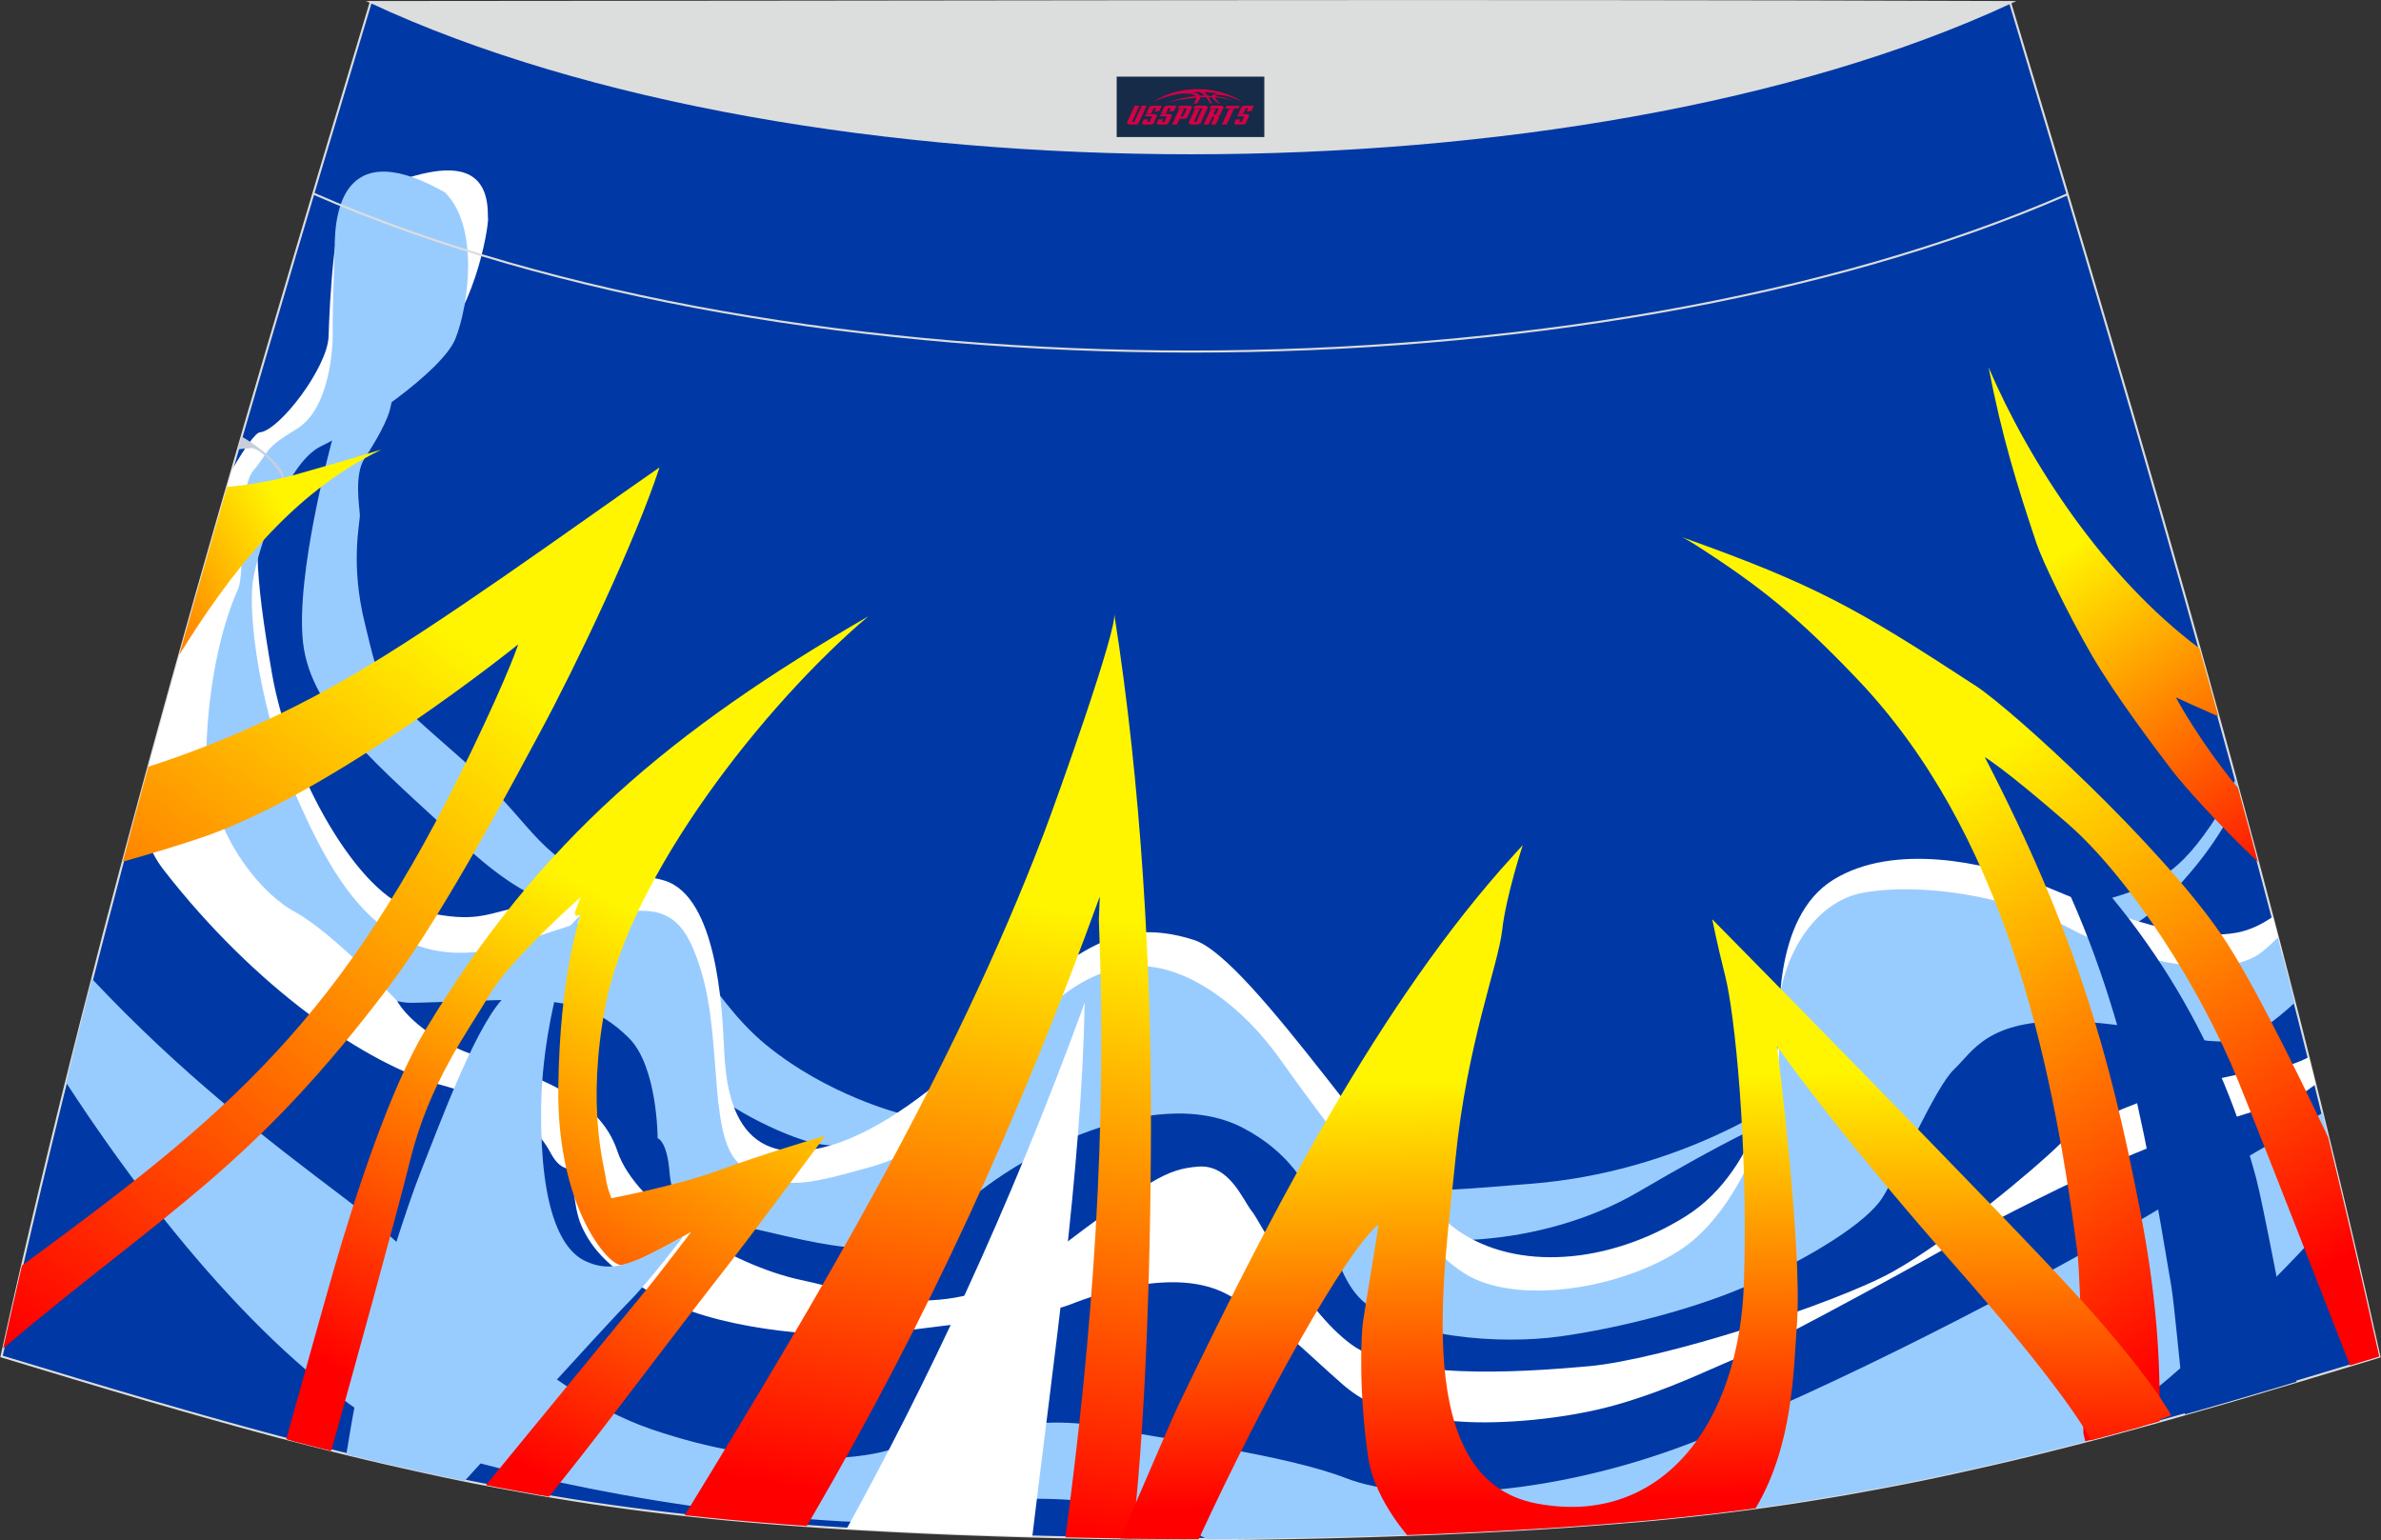
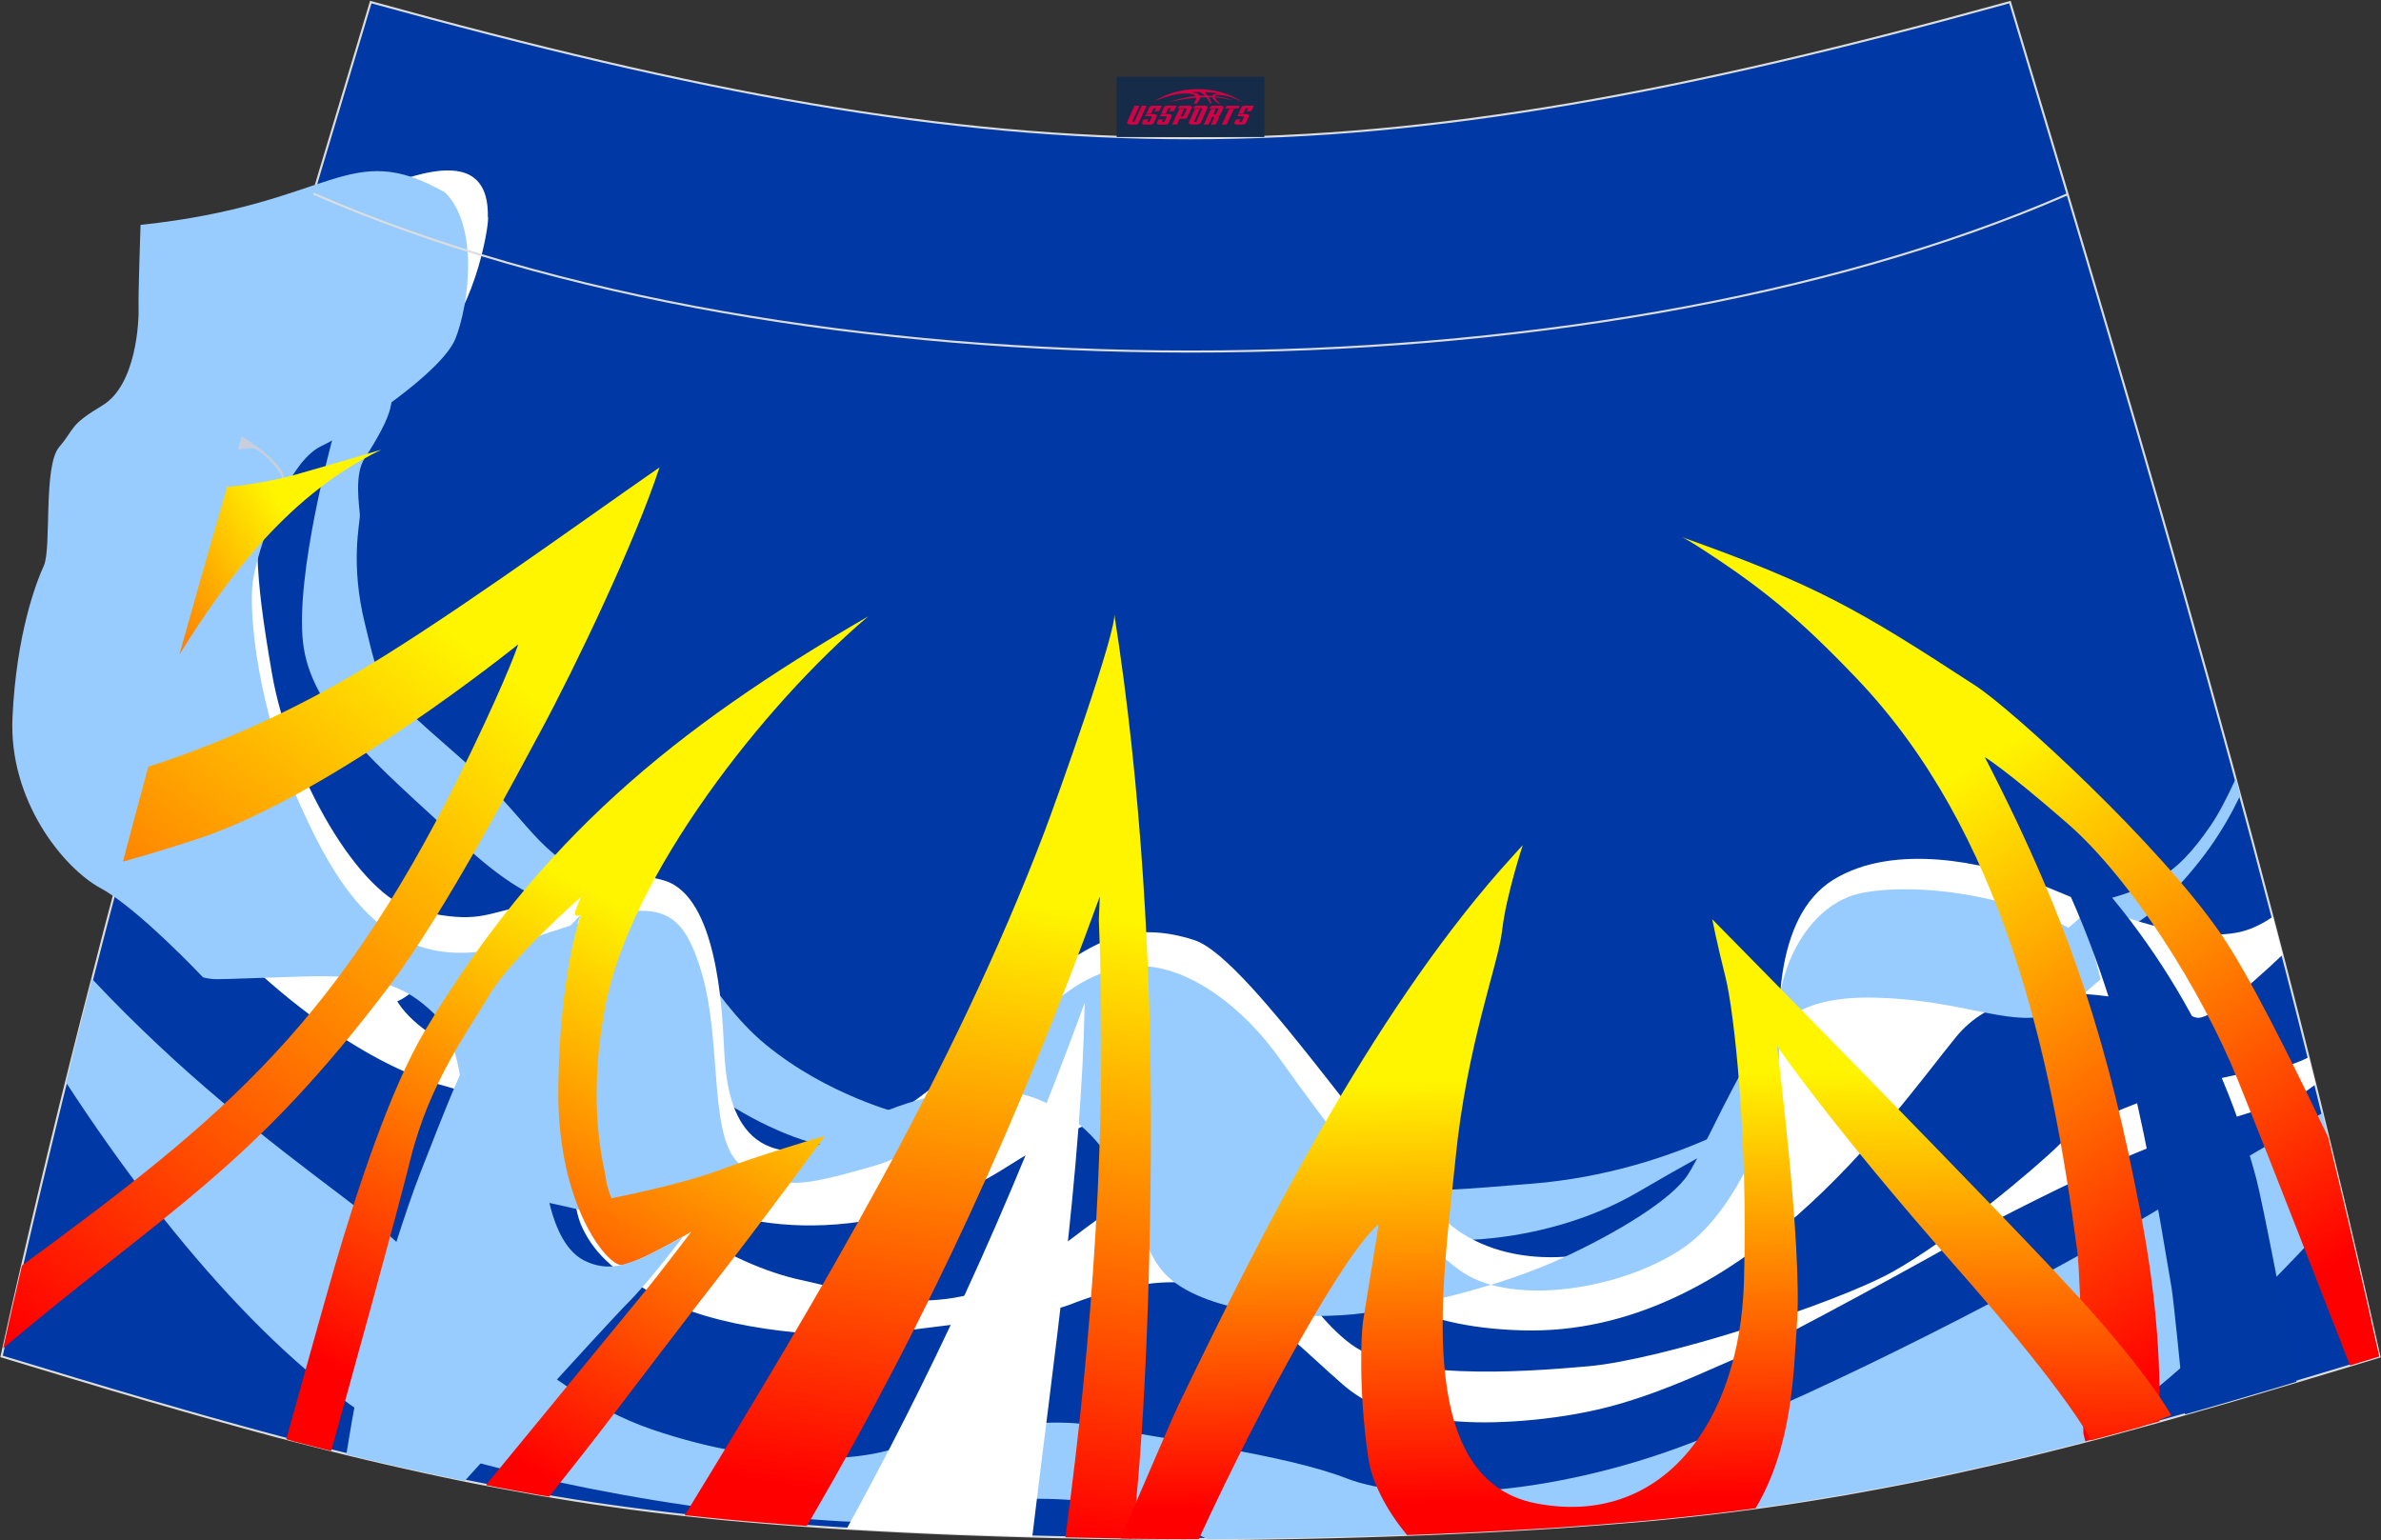
<svg xmlns="http://www.w3.org/2000/svg" version="1.1" id="图层_1" x="0px" y="0px" width="387.08px" height="250.4px" viewBox="0 0 387.08 250.4" enable-background="new 0 0 387.08 250.4" xml:space="preserve">
  <rect x="0" y="0" width="387.08" height="250.4" fill="#333333" stroke="none" />
  <g>
    <path fill="#0039A5" stroke="#DCDDDD" stroke-width="0.341" stroke-miterlimit="22.926" d="M193.51,250.19L193.51,250.19   l-3.16-0.01l-3.16-0.02l-3.16-0.03l-3.16-0.05l-3.16-0.06l-3.16-0.06l-3.16-0.07l-3.16-0.08l-3.16-0.09l-3.16-0.1l-3.16-0.11   l-3.11-0.11l-3.11-0.13l-3.11-0.14l-3.11-0.15l-3.11-0.16l-3.11-0.17l-3.11-0.18l-3.11-0.2l-3.11-0.22l-3.14-0.23l-3.14-0.25   l-3.13-0.26l-3.13-0.28l-3.13-0.31l-3.13-0.33l-3.13-0.35l-3.13-0.38l-3.11-0.4l-3.07-0.42l-3.06-0.44l-3.06-0.47l-3.06-0.5   l-3.05-0.51l-3.05-0.55l-3.05-0.56l-3.03-0.58l-3.03-0.6l-3.02-0.63l-3.02-0.65l-3.01-0.67l-3.01-0.68l-3.01-0.7l-3-0.72l-3-0.74   l-3.01-0.76l-3.01-0.77l-3-0.78l-3-0.81l-3-0.82l-2.99-0.83l-2.99-0.84l-2.99-0.85l-2.99-0.86l-2.99-0.86l-2.98-0.88l-2.98-0.88   l-2.98-0.89l-2.98-0.89l-2.98-0.9l-2.98-0.9l-2.98-0.9l-2.98-0.9C16.75,146.08,38.01,74.25,60.28,0.34   c106.77,29.51,159.7,29.51,266.48,0c22.25,73.91,43.53,145.74,60.07,220.22l-2.98,0.9l-2.98,0.9l-2.98,0.9l-2.98,0.9l-2.98,0.89   l-2.98,0.89l-2.98,0.88l-2.98,0.88l-2.99,0.86l-2.99,0.86l-2.99,0.85l-2.99,0.84l-3,0.83l-3,0.82l-3,0.81l-3,0.78l-3.01,0.77   l-3.01,0.76l-3,0.74l-3,0.72l-3.01,0.7l-3.01,0.68l-3.01,0.67l-3.02,0.65l-3.02,0.63l-3.03,0.6l-3.03,0.58l-3.05,0.56l-3.05,0.55   l-3.06,0.51l-3.06,0.5l-3.06,0.47l-3.06,0.44l-3.07,0.42l-3.11,0.4l-3.11,0.38l-3.13,0.35l-3.13,0.33l-3.13,0.31l-3.13,0.28   l-3.14,0.26l-3.14,0.25l-3.14,0.23l-3.11,0.22l-3.11,0.2l-3.11,0.18l-3.11,0.17l-3.11,0.16l-3.11,0.15l-3.11,0.14l-3.11,0.13   l-3.11,0.11l-3.16,0.11l-3.16,0.1l-3.16,0.09l-3.16,0.08l-3.16,0.07l-3.16,0.06l-3.16,0.06l-3.16,0.05l-3.16,0.03l-3.16,0.02   L193.51,250.19L193.51,250.19L193.51,250.19z" />
    <path fill="#99CCFE" d="M63.51,66.1c-0.43,2.24-2.47,5.72-4.23,8.4c-1.75,2.68-0.83,7.84-0.78,9.23c0.03,1.39-1.6,7.93,0.84,17.73   c2.44,9.8,1.5,9.54,14.63,20.98c13.13,11.46,12.2,16.08,24.6,21.31s15.96,17.94,26.01,26.15c10.05,8.22,21.81,11.13,21.81,11.13   s14.63,2.39,28.11-5.3c13.49-7.68,30.42,3.18,43.33,10.87c12.91,7.68,8.32,7.68,31.28,5.83c22.96-1.85,43.03-13.12,51.64-22.91   c8.6-9.8,23.96-19.21,36.29-21.98c12.34-2.78,16.5-4.76,22.38-13.38c1.23-1.8,2.61-4.42,4.05-7.57l0.74,2.72   c-2.92,6.04-6.33,11.04-12.34,17.11c-10.62,10.73-32.2,12.12-32.2,12.12s-6.24-0.59-10.18,5.56c-3.94,6.16-22.95,18.8-22.95,18.8   s-4.66,1.78-20.29,10.92s-37.5,9.74-43.96,4.44c-6.46-5.3-20.65-28.47-47.06-19.73c-26.39,8.74-37.63,8.14-42.01,7.47   c-4.38-0.66-14.91-5.57-19-9.93c-4.09-4.36-1.69-10.39-13.17-21.24c-11.48-10.85-12.32-5.16-26.1-17.88   c-13.78-12.72-24.39-21.32-25.68-32.45c-1.28-11.13,4.74-32.97,4.74-32.97s2.44-6.35,3.88-8.88c2.81-4.91,5.69-6.91,6.57-6.52   C65,59.49,63.79,64.63,63.51,66.1z" />
    <path fill="#FFFFFF" d="M79.31,35.26c0.36,0.19-1.66,14.47-8.44,21.12c-6.77,6.65-24.94,13.55-27.37,21.49   c-2.44,7.94-2.15,15.09,0.72,31.65c2.88,16.55,14.21,36.28,23.24,38.41c9.04,2.11,10.81,0.98,15.92-0.26s16.21-7.15,24.68-4.5   c8.47,2.65,9.32,20.66,9.62,26.62c0.28,5.96,0.85,21.25,17.36,16.42c16.5-4.83,35.01-27.81,39.59-30.6   c4.59-2.78,10.05-5.83,19.52-2.78c9.47,3.05,33.13,40.39,42.75,47.15c9.62,6.75,24.68,5.56,37.16-2.25   c12.48-7.81,14.78-25.69,15.06-28.47c0.28-2.78-1.15-19.99,8.9-26.22c10.04-6.23,25.24-2.52,31.85,0   c6.6,2.51,22.85,10.52,33.68,8.6c2.06-0.36,4.05-1.3,5.92-2.59c0.55,2.06,1.08,4.11,1.61,6.17c-6.58,6.25-12.26,10.77-14.08,10.2   c-4.88-1.59-28.7-9.54-39.02,3.18c-10.33,12.72-35.01,48.74-70.59,47.68c-35.59-1.06-29.98-24.64-39.74-30.46   c-9.75-5.83-20.66-10.99-43.9,3.84c-23.24,14.83-48.2,9.4-52.22,3.71c-4.02-5.69,3.16-27.14-20.23-32.18   c-23.38-5.04-22.66,0-26.71,1.59c0,0,2.8,5.36,12.48,8.74c9.68,3.38,20.29,6.56,23.3,15.62c3.01,9.07,18.62,18.55,29.8,20.94   s24.68,7.94,40.75-4.24c16.07-12.18,18.8-13.79,23.89-14.18c5.09-0.4,7.22,5.43,8.73,7.29c1.5,1.85,8.19,15.74,16.08,21.57   c7.89,5.83,26.76,4.66,38.66,3.59c11.91-1.06,40.01-10.15,49.33-15.31c9.32-5.16,23.23-16.81,27.11-20.65   c3.88-3.84,18.36-10.13,34.93-12.45c1.99-0.27,3.89-0.92,5.68-1.82c0.36,1.47,0.74,2.94,1.1,4.41c-1.58,1.23-3.11,2.18-4.49,2.64   c-4.73,1.59-17.82,5.17-29.44,10.6c-11.62,5.42-19.82,9.72-22.7,11.43c-2.86,1.72-31.1,17.3-36.41,19.41   c-5.31,2.11-11.62,5.42-20.37,7.94c-8.75,2.52-19.23,3.22-25.26,2.82c-6.02-0.4-13.26-0.66-19.5-6.08   c-6.24-5.42-10.97-10.73-19.15-14.83c-8.17-4.1-20.44,0-25.1,1.85c-4.66,1.85-19.22,3.17-28.61,4.5   c-9.39,1.32-27.32-0.2-36.93-5.04c-9.6-4.83-12.4-8.87-13.91-12.18c-1.51-3.31-1.3-8.87-1.93-9.21c-0.65-0.33-1.75-0.16-3.15-2.77   c-1.4-2.61-4.81-7.49-17.36-10.87c-12.55-3.38-30.6-15.89-45.52-35.09c-2.27-2.92-3.56-6.6-4.1-10.73   c4.9-18.14,10-36.23,15.25-54.35c2.14-3.72,3.83-5.98,4.49-6.04c3.16-0.26,11.05-10.59,11.18-15.63   c0.15-5.04,0.94-22.95,3.96-22.82C60.37,32.01,79.6,20.45,79.31,35.26z" />
-     <path fill="#99CCFE" d="M72.34,31.28c5.61,5.54,3.85,18.41,1.7,23.78c-2.15,5.36-16.08,14.75-21.82,17.47   c-5.74,2.72-10.4,17.01-11.12,22.04s0.81,20.9,7.69,36.27c6.9,15.37,15.79,29.28,36.45,22.13c20.66-7.15,25.02-7.22,28.72,4.8   c3.71,12.01,0.83,28.97,7.29,32.15c6.46,3.17,8.04,3.31,20.95-0.4c12.91-3.71,23.53-20.66,26.68-24.11   c3.16-3.44,9.33-8.6,16.92-8.34c7.6,0.26,16.21,6.49,22.38,15.23s21.52,29.39,29.84,34.69c8.32,5.3,25.53,2.65,35.43-3.98   c9.9-6.63,16.73-25.16,15.67-34.69c-1.05-9.54,4.41-21.45,13.73-23.18c9.32-1.72,23.81,0.53,33.43,5.69   c9.62,5.17,25.24,9,31.56,3.84c0.74-0.6,1.58-1.36,2.47-2.25c0.92,3.53,1.83,7.07,2.74,10.6c-3.25,3-6.47,5.32-8.9,5.93   c-6.31,1.59-13.81-2.51-27.44-2.91c-13.63-0.4-15.95,4.9-19.04,7.81c-3.08,2.91-9.04,16.81-11.68,20.91s-11.48,9.47-20.65,13.7   c-9.18,4.24-22.22,7.5-31.82,8.82c-9.62,1.33-25.46,0.25-32.06-5.84c-6.59-6.09-4.44-20.25-19.36-28.06s-39.38,5.57-47.7,14.71   c-8.32,9.14-24.29,2.97-35.26,0.98c-10.97-1.99-9.9-6.35-10.47-10.06c-0.57-3.71-1.76-3.96-1.76-3.96s0.01-11.72-4.73-16.36   c-4.74-4.64-9.5-6.49-21.62-6.09c-12.12,0.4-13.61,0.49-14.56,0.39c-0.94-0.1-1.43-0.26-1.43-0.26s-10.62-11.25-16.64-14.49   s-14.99-14.23-14.34-27.8c0.65-13.57,3.8-21.78,5.09-24.62c1.3-2.84-0.14-16.22,2.51-19.32c2.65-3.11,1.51-3.44,7.02-6.75   c5.52-3.31,5.96-13.71,5.88-15.95c-0.07-2.25,0.32-13.4,0.32-13.4C54.38,33.23,56.52,22.31,72.34,31.28z" />
+     <path fill="#99CCFE" d="M72.34,31.28c5.61,5.54,3.85,18.41,1.7,23.78c-2.15,5.36-16.08,14.75-21.82,17.47   c-5.74,2.72-10.4,17.01-11.12,22.04s0.81,20.9,7.69,36.27c6.9,15.37,15.79,29.28,36.45,22.13c20.66-7.15,25.02-7.22,28.72,4.8   c3.71,12.01,0.83,28.97,7.29,32.15c6.46,3.17,8.04,3.31,20.95-0.4c12.91-3.71,23.53-20.66,26.68-24.11   c3.16-3.44,9.33-8.6,16.92-8.34c7.6,0.26,16.21,6.49,22.38,15.23s21.52,29.39,29.84,34.69c8.32,5.3,25.53,2.65,35.43-3.98   c9.9-6.63,16.73-25.16,15.67-34.69c-1.05-9.54,4.41-21.45,13.73-23.18c9.32-1.72,23.81,0.53,33.43,5.69   c0.74-0.6,1.58-1.36,2.47-2.25c0.92,3.53,1.83,7.07,2.74,10.6c-3.25,3-6.47,5.32-8.9,5.93   c-6.31,1.59-13.81-2.51-27.44-2.91c-13.63-0.4-15.95,4.9-19.04,7.81c-3.08,2.91-9.04,16.81-11.68,20.91s-11.48,9.47-20.65,13.7   c-9.18,4.24-22.22,7.5-31.82,8.82c-9.62,1.33-25.46,0.25-32.06-5.84c-6.59-6.09-4.44-20.25-19.36-28.06s-39.38,5.57-47.7,14.71   c-8.32,9.14-24.29,2.97-35.26,0.98c-10.97-1.99-9.9-6.35-10.47-10.06c-0.57-3.71-1.76-3.96-1.76-3.96s0.01-11.72-4.73-16.36   c-4.74-4.64-9.5-6.49-21.62-6.09c-12.12,0.4-13.61,0.49-14.56,0.39c-0.94-0.1-1.43-0.26-1.43-0.26s-10.62-11.25-16.64-14.49   s-14.99-14.23-14.34-27.8c0.65-13.57,3.8-21.78,5.09-24.62c1.3-2.84-0.14-16.22,2.51-19.32c2.65-3.11,1.51-3.44,7.02-6.75   c5.52-3.31,5.96-13.71,5.88-15.95c-0.07-2.25,0.32-13.4,0.32-13.4C54.38,33.23,56.52,22.31,72.34,31.28z" />
    <path fill="#C9CEDD" d="M39.29,70.98c3.6,2.06,6.66,5,6.84,6.47c0.25,1.94,0.1,3.67,0.1,3.67s0.32-2.61-0.78-4.3   c-1.11-1.68-3.36-3.97-4.58-3.97c-0.27,0-1.07,0.08-2.18,0.2L39.29,70.98z" />
    <path fill="#99CCFE" d="M14.96,159.15c14.67,15.57,27.93,25.73,41.17,35.73c13.58,10.24,30.17,30.8,49.86,37.51   c19.7,6.71,33.75,4.69,38.14,3.47c4.4-1.24,23.15-6.18,33.86-4.06s30.71,4.57,40.94,8.55c10.23,3.97,32.9,3.1,55.86-5.72   c22.96-8.83,56.36-26.28,73.14-36.27c15.12-9.01,24.58-14.36,29.6-17.39c1.22,4.94,2.42,9.91,3.59,14.88   c-12.73,14.04-27.95,29.12-41.88,38.46l-0.2,0.05l-3.01,0.77l-3.01,0.76l-3,0.74l-3,0.72l-3.01,0.7l-3.01,0.68l-3.01,0.67   l-3.02,0.65l-3.02,0.63l-3.03,0.6l-3.03,0.58l-3.05,0.56l-3.05,0.55l-3.06,0.51l-3.06,0.5l-3.06,0.47l-3.06,0.44l-3.07,0.42   l-3.11,0.4l-3.11,0.38l-3.13,0.35l-3.13,0.33l-3.13,0.31l-3.13,0.28l-3.14,0.26l-3.14,0.25l-3.14,0.23l-3.11,0.22l-3.11,0.19   l-3.11,0.18l-3.11,0.17l-3.11,0.16l-3.11,0.15l-3.11,0.14l-3.11,0.13l-3.11,0.11l-3.16,0.11l-3.16,0.1l-3.16,0.09l-3.16,0.08   l-3.16,0.07l-3.16,0.06l-3.16,0.06l-3.16,0.05l-3.16,0.03l-3.16,0.02h-0.48c-3.52-1.86-7.42-3.59-11.85-4.88   c-6.11-1.36-13.21-2.03-21.61-1.5c-8.7,0.68-12.79,4.25-25.99,3.49c-34.14-1.98-65.03-10.65-69.98-13.03   c-17.41-8.33-37.86-30.32-56.06-58.28C12.1,170.37,13.52,164.75,14.96,159.15z" />
    <linearGradient id="SVGID_1_" gradientUnits="userSpaceOnUse" x1="-632.155" y1="533.993" x2="-686.278" y2="617.975" gradientTransform="matrix(1 0 0 -1 996.485 749.211)">
      <stop offset="0" style="stop-color:#FF0000" />
      <stop offset="1" style="stop-color:#FFF500" />
    </linearGradient>
    <path fill="url(#SVGID_1_)" d="M338.7,233.05c0,0-0.36-24.82-1.01-29.72c-4.25-32.27-12.12-68.17-35.83-93.01   c-9.21-9.65-15.34-14.79-26.23-21.74c-1.72-1.09-2.21-1.26-2.21-1.26c21.73,7.76,28.32,11.48,47.79,24.19   c5.89,3.84,29.7,25.56,39.88,40.38c4.4,6.4,11.15,19.82,17.4,33.01c2.89,11.83,5.66,23.7,8.31,35.64l-2.98,0.9l-1.78,0.55   c-3.06-7.88-13.26-34.1-18.23-46.4c-5.88-14.56-17.36-32.7-27.69-41.71c-10.33-9-13.45-10.79-13.45-10.79   c14.62,28.27,20.3,48.11,25.24,73.66c2.57,13.26,3.35,23.82,3.16,34.31l-0.06,0.02l-3,0.83l-3,0.82l-3,0.81l-3,0.78L338.7,233.05z" />
    <linearGradient id="SVGID_2_" gradientUnits="userSpaceOnUse" x1="-996.13" y1="635.807" x2="-949.497" y2="665.203" gradientTransform="matrix(1 0 0 -1 996.485 749.211)">
      <stop offset="0" style="stop-color:#FF0000" />
      <stop offset="1" style="stop-color:#FFF500" />
    </linearGradient>
    <path fill="url(#SVGID_2_)" d="M36.91,79.17c4.99-0.47,9.24-1.42,12.31-2.34c2.41-0.72,4.89-1.36,12.78-3.73   c-14.67,7.09-24.63,20.12-32.85,33.35C31.69,97.35,34.29,88.27,36.91,79.17z" />
    <linearGradient id="SVGID_3_" gradientUnits="userSpaceOnUse" x1="-1003.466" y1="538.947" x2="-923.307" y2="646.156" gradientTransform="matrix(1 0 0 -1 996.485 749.211)">
      <stop offset="0" style="stop-color:#FF0000" />
      <stop offset="1" style="stop-color:#FFF500" />
    </linearGradient>
    <path fill="url(#SVGID_3_)" d="M24.11,124.65c9.65-3.11,20.91-7.76,32.72-14.61c14.56-8.43,35.67-23.83,50.39-34.06   c-3.89,11.88-13.55,32.22-19.5,43.21c-3.08,5.69-15.39,29.12-24.28,40.91c-22.62,29.98-35.98,36.38-62.93,59.09   c1-4.49,2.02-8.98,3.06-13.45c33.47-24.55,51.99-39.72,73.08-83.65c6.17-12.84,7.6-17.34,7.6-17.34s-29.98,24.23-51.78,31.52   c-3.77,1.26-8.02,2.55-12.49,3.81C21.33,134.94,22.71,129.79,24.11,124.65z" />
    <linearGradient id="SVGID_4_" gradientUnits="userSpaceOnUse" x1="-923.953" y1="517.47" x2="-883.155" y2="595.652" gradientTransform="matrix(1 0 0 -1 996.485 749.211)">
      <stop offset="0" style="stop-color:#FF0000" />
      <stop offset="1" style="stop-color:#FFF500" />
    </linearGradient>
    <path fill="url(#SVGID_4_)" d="M46.54,233.97c2.05-7.38,6.24-22.45,7.92-28.24c3.46-11.87,8.96-28.71,14.68-38.26   c18.57-30.94,40.25-48.86,72-67.26c-16.91,14.34-38.7,42.1-42.74,63.41c-3.09,16.33-0.14,26.07,0.07,27.8   c0.22,1.73,0.93,3.38,0.93,3.38s10.75-2.06,17.36-4.5c6.6-2.44,15.71-5.16,15.71-5.16l1.65-0.45c0,0-11.01,14.95-17.31,22.98   c-3.81,4.85-12.59,16.39-19.03,24.83c-1.38,1.81-4.67,5.99-8.5,10.81l-2.03-0.34l-3.05-0.55l-3.05-0.56L79,241.44   c9.16-11.16,23.72-28.9,25.57-31.15c2.73-3.31,7.82-10.05,7.82-10.05s-9.12,5.42-11.41,5.42s-10.43-9.76-10.22-28.71   c0.22-18.95,3.68-28.24,3.68-28.24s-1.45,0.73-0.81-0.86c0.65-1.59,0.78-2.01,0.78-2.01s-11.51,10.13-14.88,15.95   c-3.38,5.83-9.65,13.97-12.81,26.69c-2.52,10.14-9.97,36.96-12.88,47.41l-2.89-0.73l-3.01-0.77L46.54,233.97z" />
    <linearGradient id="SVGID_5_" gradientUnits="userSpaceOnUse" x1="-848.241" y1="504.289" x2="-831.655" y2="602.627" gradientTransform="matrix(1 0 0 -1 996.485 749.211)">
      <stop offset="0" style="stop-color:#FF0000" />
      <stop offset="1" style="stop-color:#FFF500" />
    </linearGradient>
    <path fill="url(#SVGID_5_)" d="M111.31,246.35c21.69-35.41,43.71-72.33,58.4-110.89c2.1-5.51,12.06-33.43,11.42-35.73   c4.46,28.3,6.04,57.92,5.98,83.73c-0.05,25.96-1.15,51.19-3.06,66.67h-0.02l-3.16-0.05l-3.16-0.06l-3.16-0.06l-1.35-0.03   c4.42-33.03,6.85-65.88,5.44-100.41l0.15-3.76c-13.14,36.17-27.72,68.12-46.78,100.88c-0.22,0.39-0.51,0.88-0.85,1.44l-0.47-0.03   l-3.14-0.23l-3.14-0.25l-3.13-0.26l-3.13-0.28l-3.13-0.31l-3.13-0.33L111.31,246.35z" />
    <linearGradient id="SVGID_6_" gradientUnits="userSpaceOnUse" x1="-728.846" y1="505.642" x2="-730.408" y2="574.275" gradientTransform="matrix(1 0 0 -1 996.485 749.211)">
      <stop offset="0" style="stop-color:#FF0000" />
      <stop offset="1" style="stop-color:#FFF500" />
    </linearGradient>
    <path fill="url(#SVGID_6_)" d="M182.16,250.11c4.83-11.23,8.77-20.35,9.39-21.62c13.62-28.28,31.14-62.87,52.43-87.13   c1.22-1.39,3.58-3.97,3.58-3.97s-2.73,8.27-3.36,13.9c-0.64,5.63-5.73,18.41-7.59,37.21s-7.32,51.92,13.06,55.9   c20.37,3.98,33.18-12.87,33.85-36.09s-1.58-43.77-3.01-49.46c-1.43-5.69-2.15-9.4-2.15-9.4s47.93,48.6,59.69,61.58   c11.76,12.98,14.92,19.07,14.92,19.07l-4.96,1.86l-2.93,0.81l-3,0.81l-2.11,0.56c-1.22-2.25-6.02-10.06-22.3-28.53   c-19.94-22.64-28.78-35.54-28.78-35.54s4.13,32.59,3.25,44.99c-0.55,7.74-0.64,19.94-6.73,30.14l-0.9,0.13l-3.11,0.4l-3.11,0.38   l-3.13,0.35l-3.13,0.33l-3.13,0.31l-3.13,0.28l-3.14,0.26l-3.14,0.25l-3.14,0.23l-3.11,0.22l-3.11,0.19l-3.11,0.18l-3.11,0.17   l-3.11,0.16l-3.11,0.15l-3.11,0.14l-3.11,0.13l-2.72,0.1c-3.59-4.3-5.79-8.92-6.31-12.53c-1.61-11.04-1.15-20.14-0.86-22.13   c0.28-1.99,2.63-15.94,2.51-15.84c-5.49,4.56-18.84,28.73-28.95,50.6l-0.26,0.57h-1.32l0,0l0,0l-3.16-0.01l-3.16-0.02l-3.16-0.03   L182.16,250.11z" />
    <linearGradient id="SVGID_7_" gradientUnits="userSpaceOnUse" x1="-622.595" y1="605.689" x2="-659.376" y2="660.558" gradientTransform="matrix(1 0 0 -1 996.485 749.211)">
      <stop offset="0" style="stop-color:#FF0000" />
      <stop offset="1" style="stop-color:#FFF500" />
    </linearGradient>
-     <path fill="url(#SVGID_7_)" d="M367.07,140.12c-6.84-6.47-12.31-12.74-13.72-14.57c-2.44-3.18-9.43-12.38-13.3-19.06   c-3.88-6.68-8.04-15.36-8.97-18.14c-3.14-9.37-5.59-17.22-7.8-28.64c6.62,15.47,18.79,34.12,34.29,45.7   c1.03,3.69,2.06,7.38,3.08,11.07c-3.28-1.44-6.91-3.1-6.91-3.1s3.57,6.81,10.09,14.74C364.93,132.11,366.01,136.11,367.07,140.12z" />
    <path fill="#FFFFFF" d="M137.65,248.53c12.64-22.96,26.21-51.2,38.69-85.51c-0.51,27.22-5.14,58.46-8.52,86.79l-2.77-0.08   l-3.16-0.1l-3.16-0.11l-3.11-0.11l-3.11-0.13l-3.11-0.14l-3.11-0.15l-3.11-0.16l-3.11-0.17L137.65,248.53z" />
    <path fill="#99CCFE" d="M56.3,236.45c0.82-5.25,3.02-17.23,3.77-19.97c2.06-7.6,6.09-20.35,8.25-25.78   c3.16-7.94,8.59-22.83,13.2-28.11s12.93-13.91,12.93-13.91s-6.34,14.87-6.48,31.69c-0.15,16.81,3.52,22.85,7.06,24.58   c3.52,1.73,6.25,0.83,9.5-0.51c4.15-2.02,6.58-3.47,6.58-3.47s-5.54,7.32-8.83,10.63c-2.09,2.1-9.66,10.38-14.9,16.13   c-1.68,1.85-7.26,7.99-11.84,13.03l-0.45-0.09l-3.02-0.63l-3.02-0.65l-3.01-0.67l-3.01-0.68l-3.01-0.7l-3-0.72L56.3,236.45z" />
    <path fill="#0039A4" d="M355.22,229.94c-0.82-7.97-1.83-18.48-2.22-20.77c-4.55-27.09-8.7-51.97-23.71-77.82   c21.04,18.75,32.04,39.85,37.5,60.21c1.02,3.81,4.72,23.08,6.54,33.08l-1.4,0.42l-2.98,0.89l-2.98,0.88l-2.98,0.88l-2.99,0.86   l-2.99,0.86L355.22,229.94z" />
    <path fill="none" stroke="#DCDDDD" stroke-width="0.341" stroke-miterlimit="22.926" d="M336.12,31.58   c-78.2,34.13-207.1,34.1-285.18-0.11" />
-     <path fill="#DCDDDD" stroke="#DCDDDD" stroke-width="0.341" stroke-miterlimit="22.926" d="M327.04,0.34   c-70.39,32.76-196.37,32.76-266.77,0C149.21,0.31,238.1,0,327.04,0.34z" />
  </g>
  <g id="tag_logo">
    <rect y="12.46" fill="#162B48" width="24" height="9.818" x="181.54" />
    <g>
      <path fill="#D30044" d="M197.5,15.65l0.005-0.011c0.131-0.311,1.085-0.262,2.351,0.071c0.715,0.24,1.44,0.54,2.193,0.9    c-0.218-0.147-0.447-0.289-0.682-0.42l0.011,0.005l-0.011-0.005c-1.478-0.845-3.218-1.418-5.1-1.62    c-1.282-0.115-1.658-0.082-2.411-0.055c-2.449,0.142-4.68,0.905-6.458,2.095c1.26-0.638,2.722-1.075,4.195-1.336    c1.467-0.18,2.476-0.033,2.771,0.344c-1.691,0.175-3.469,0.633-4.555,1.075c1.156-0.338,2.967-0.665,4.647-0.813    c0.016,0.251-0.115,0.567-0.415,0.96h0.475c0.376-0.382,0.584-0.725,0.595-1.004c0.333-0.022,0.66-0.033,0.971-0.033    C196.33,16.09,196.54,16.44,196.74,16.83h0.262c-0.125-0.344-0.295-0.687-0.518-1.036c0.207,0,0.393,0.005,0.567,0.011    c0.104,0.267,0.496,0.66,1.058,1.025h0.245c-0.442-0.365-0.753-0.753-0.835-1.004c1.047,0.065,1.696,0.224,2.885,0.513    C199.32,15.91,198.58,15.74,197.5,15.65z M195.06,15.56c-0.164-0.295-0.655-0.485-1.402-0.551    c0.464-0.033,0.922-0.055,1.364-0.055c0.311,0.147,0.589,0.344,0.84,0.589C195.6,15.54,195.33,15.55,195.06,15.56z M197.04,15.61c-0.224-0.016-0.458-0.027-0.715-0.044c-0.147-0.202-0.311-0.398-0.502-0.6c0.082,0,0.164,0.005,0.24,0.011    c0.72,0.033,1.429,0.125,2.138,0.273C197.53,15.21,197.15,15.37,197.04,15.61z" />
      <path fill="#D30044" d="M184.46,17.19L183.29,19.74C183.11,20.11,183.38,20.25,183.86,20.25l0.873,0.005    c0.115,0,0.251-0.049,0.327-0.175l1.342-2.891H185.62L184.4,19.82H184.23c-0.147,0-0.185-0.033-0.147-0.125l1.156-2.504H184.46L184.46,17.19z M186.32,18.54h1.271c0.36,0,0.584,0.125,0.442,0.425L187.56,20C187.46,20.22,187.19,20.25,186.96,20.25H186.04c-0.267,0-0.442-0.136-0.349-0.333l0.235-0.513h0.742L186.49,19.78C186.47,19.83,186.51,19.84,186.57,19.84h0.18    c0.082,0,0.125-0.016,0.147-0.071l0.376-0.813c0.011-0.022,0.011-0.044-0.055-0.044H186.15L186.32,18.54L186.32,18.54z M187.14,18.47h-0.78l0.475-1.025c0.098-0.218,0.338-0.256,0.578-0.256H188.86L188.47,18.03L187.69,18.15l0.262-0.562H187.66c-0.082,0-0.12,0.016-0.147,0.071L187.14,18.47L187.14,18.47z M188.73,18.54L188.56,18.91h1.069c0.06,0,0.06,0.016,0.049,0.044    L189.3,19.77C189.28,19.82,189.24,19.84,189.16,19.84H188.98c-0.055,0-0.104-0.011-0.082-0.06l0.175-0.376H188.33L188.1,19.92C188,20.11,188.18,20.25,188.45,20.25h0.916c0.24,0,0.502-0.033,0.605-0.251l0.475-1.031c0.142-0.3-0.082-0.425-0.442-0.425H188.73L188.73,18.54z M189.54,18.47l0.371-0.818c0.022-0.055,0.06-0.071,0.147-0.071h0.295L190.09,18.14l0.791-0.115l0.387-0.845H189.82c-0.24,0-0.48,0.038-0.578,0.256L188.77,18.47L189.54,18.47L189.54,18.47z M191.94,18.93h0.278c0.087,0,0.153-0.022,0.202-0.115    l0.496-1.075c0.033-0.076-0.011-0.12-0.125-0.12H191.39l0.431-0.431h1.522c0.355,0,0.485,0.153,0.393,0.355l-0.676,1.445    c-0.06,0.125-0.175,0.333-0.644,0.327l-0.649-0.005L191.33,20.25H190.55l1.178-2.558h0.785L191.94,18.93L191.94,18.93z     M194.53,19.74c-0.022,0.049-0.06,0.076-0.142,0.076h-0.191c-0.082,0-0.109-0.027-0.082-0.076l0.944-2.051h-0.785l-0.987,2.138    c-0.125,0.273,0.115,0.415,0.453,0.415h0.72c0.327,0,0.649-0.071,0.769-0.322l1.085-2.384c0.093-0.202-0.06-0.355-0.415-0.355    h-1.533l-0.431,0.431h1.38c0.115,0,0.164,0.033,0.131,0.104L194.53,19.74L194.53,19.74z M197.25,18.61h0.278    c0.087,0,0.158-0.022,0.202-0.115l0.344-0.753c0.033-0.076-0.011-0.12-0.125-0.12h-1.402l0.425-0.431h1.527    c0.355,0,0.485,0.153,0.393,0.355l-0.529,1.124c-0.044,0.093-0.147,0.18-0.393,0.18c0.224,0.011,0.256,0.158,0.175,0.327    l-0.496,1.075h-0.785l0.54-1.167c0.022-0.055-0.005-0.087-0.104-0.087h-0.235L196.48,20.25h-0.785l1.178-2.558h0.785L197.25,18.61L197.25,18.61z M199.82,17.7L198.64,20.25h0.785l1.184-2.558H199.82L199.82,17.7z M201.33,17.63l0.202-0.431h-2.1l-0.295,0.431    H201.33L201.33,17.63z M201.31,18.54h1.271c0.36,0,0.584,0.125,0.442,0.425l-0.475,1.031c-0.104,0.218-0.371,0.251-0.605,0.251    h-0.916c-0.267,0-0.442-0.136-0.349-0.333l0.235-0.513h0.742L201.48,19.78c-0.022,0.049,0.022,0.06,0.082,0.06h0.18    c0.082,0,0.125-0.016,0.147-0.071l0.376-0.813c0.011-0.022,0.011-0.044-0.049-0.044h-1.069L201.31,18.54L201.31,18.54z     M202.12,18.47H201.34l0.475-1.025c0.098-0.218,0.338-0.256,0.578-0.256h1.451l-0.387,0.845l-0.791,0.115l0.262-0.562h-0.295    c-0.082,0-0.12,0.016-0.147,0.071L202.12,18.47z" />
    </g>
  </g>
</svg>